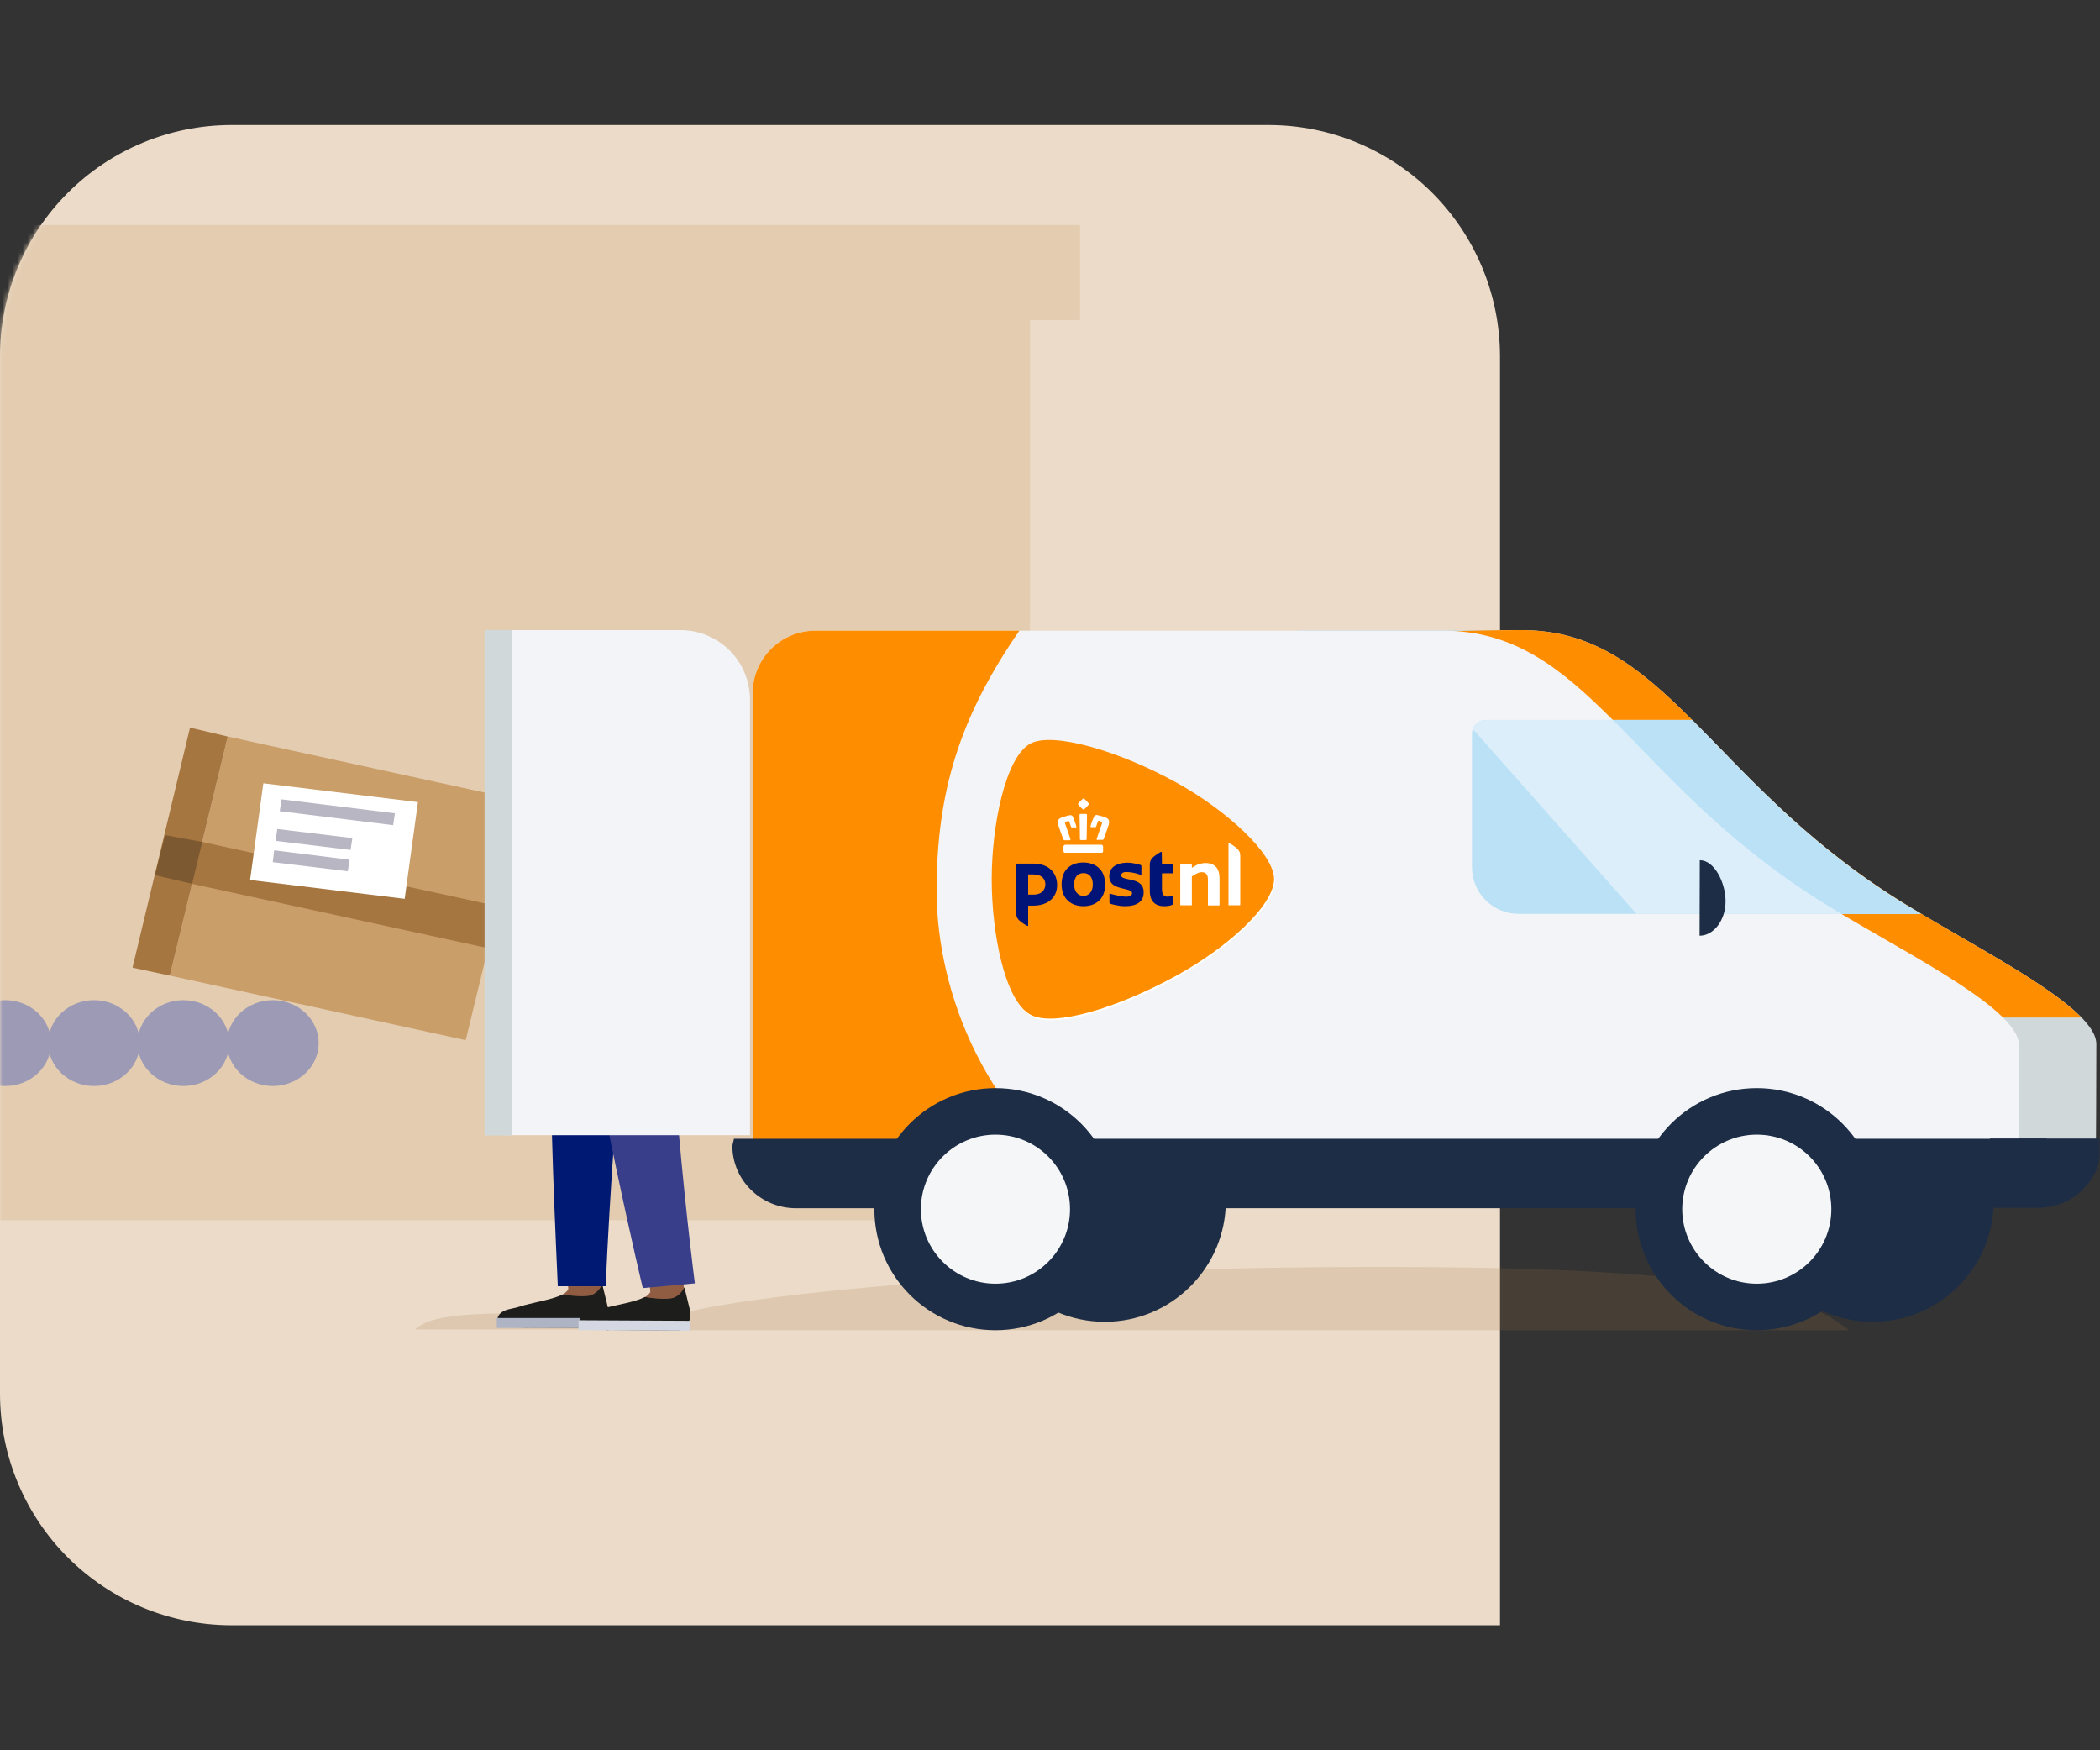
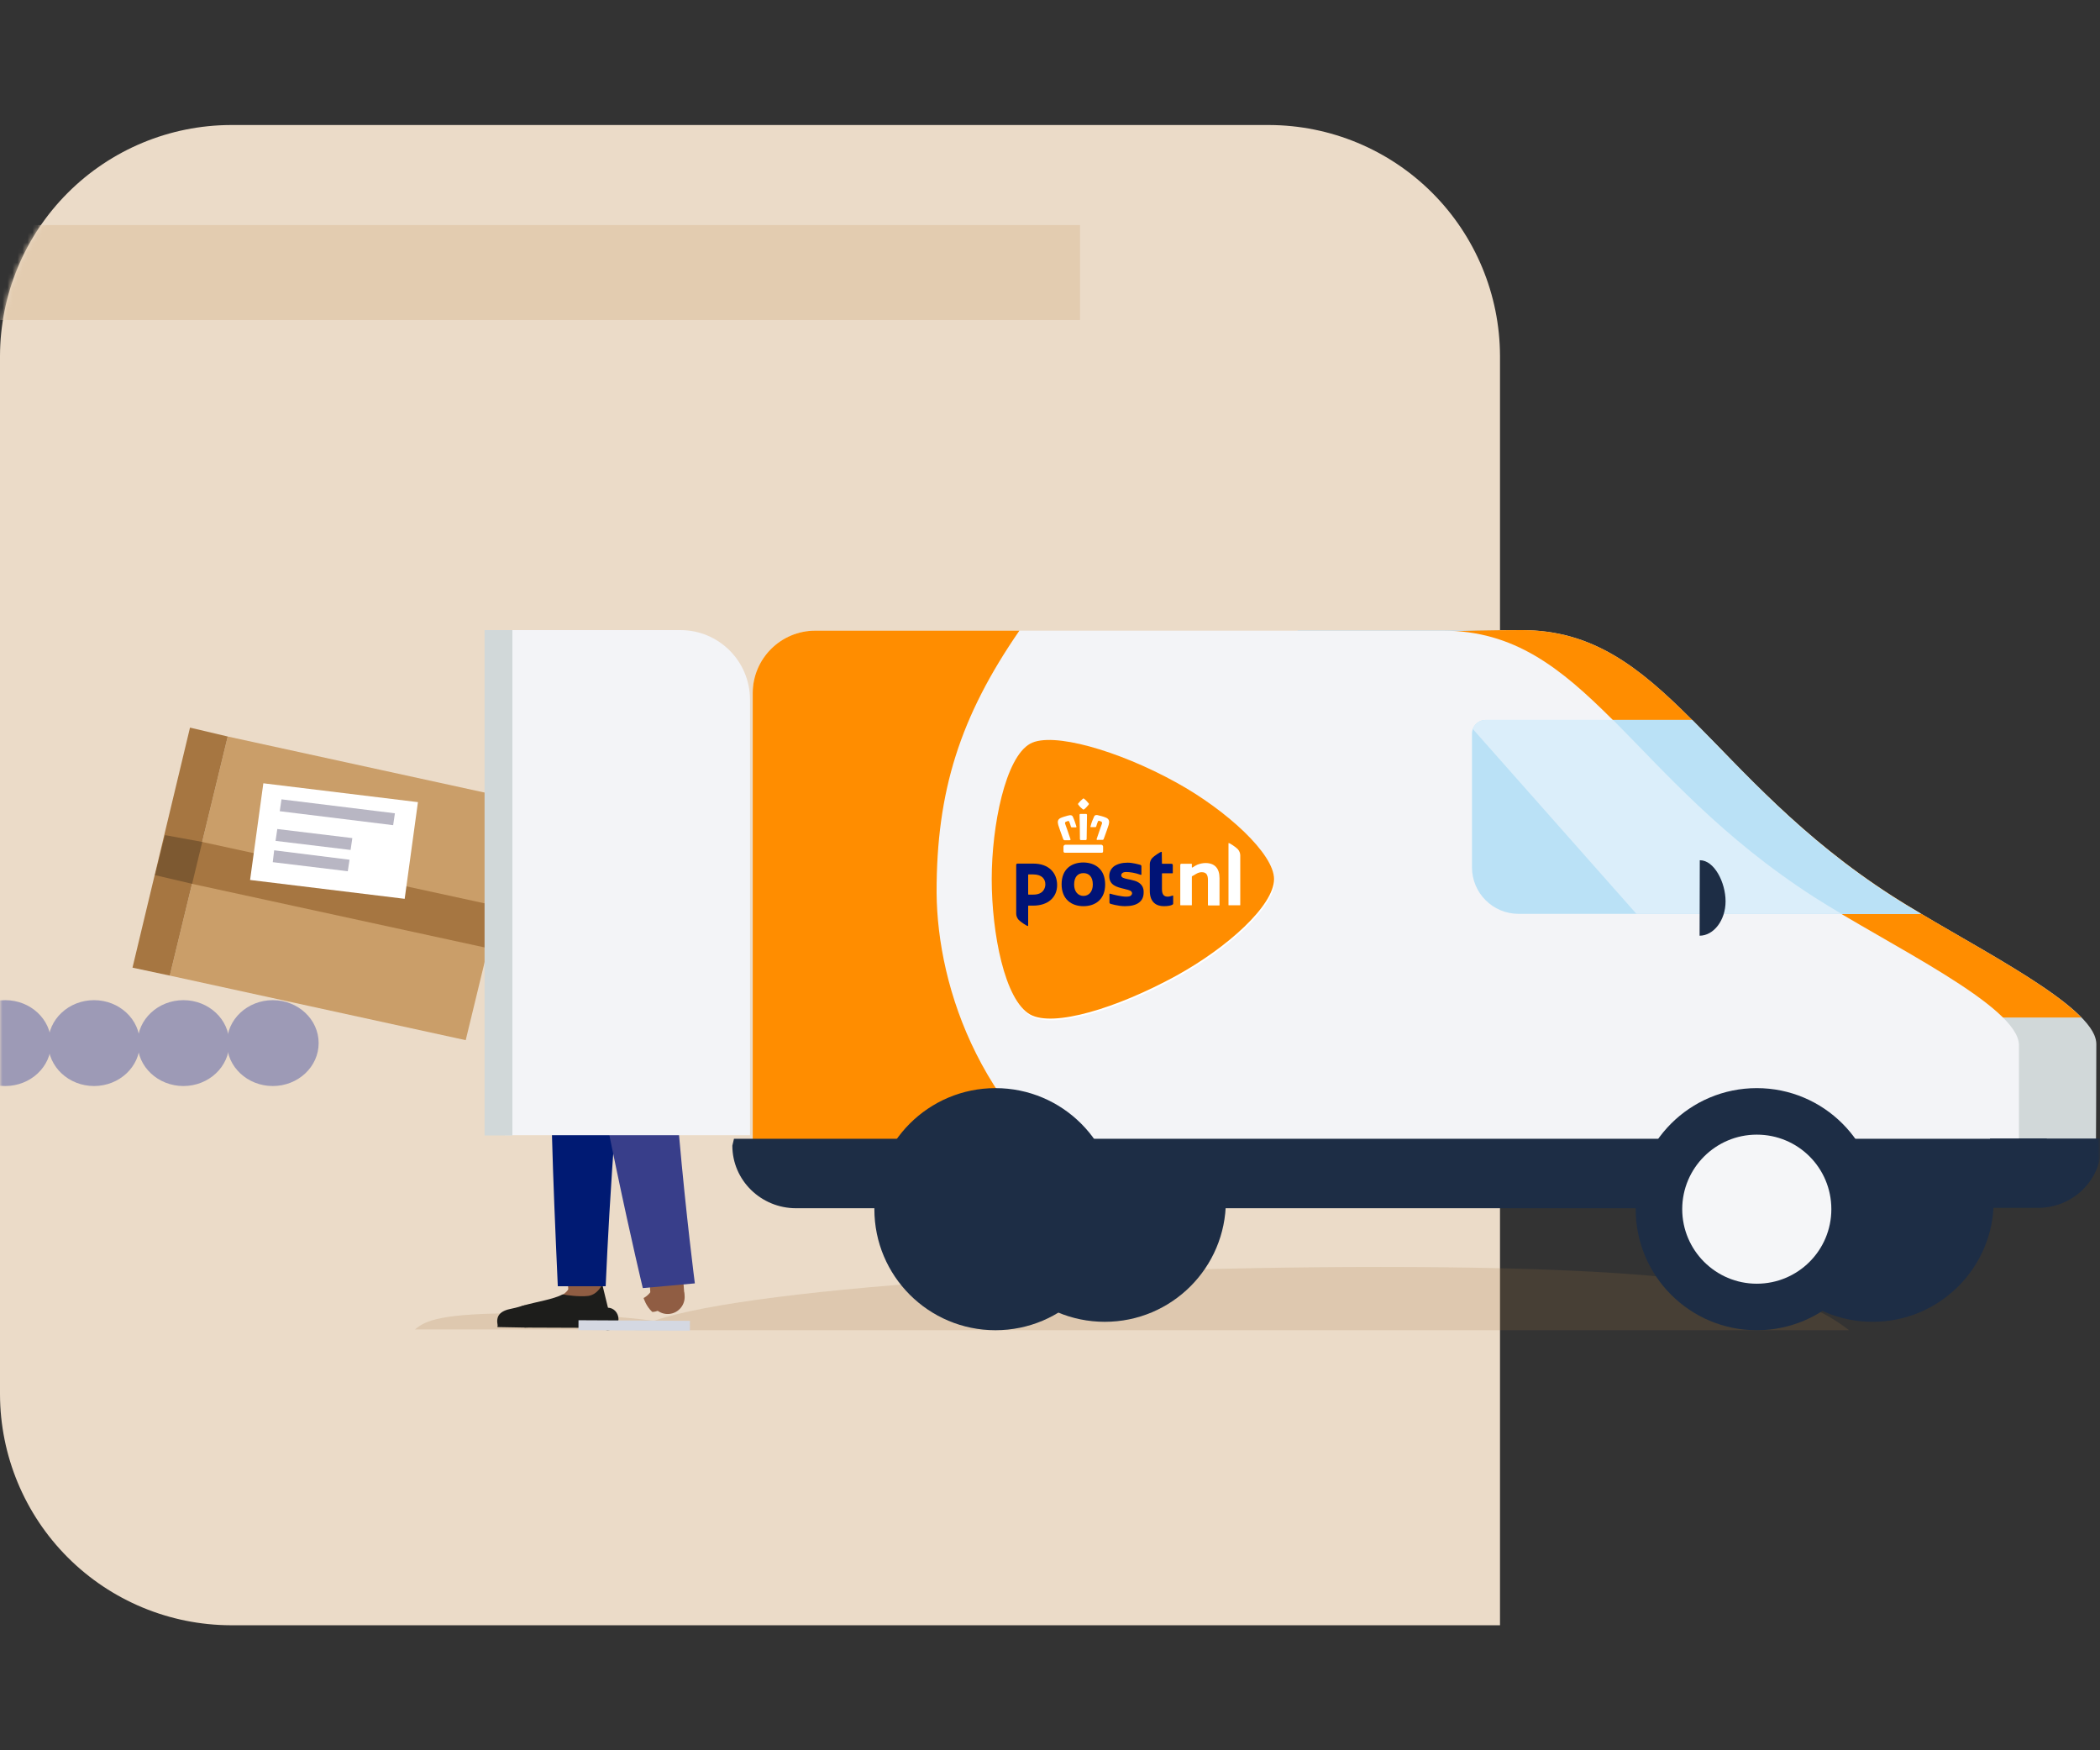
<svg xmlns="http://www.w3.org/2000/svg" width="420" height="350" viewBox="0 0 420 350" fill="none">
  <rect x="0" y="0" width="420" height="350" fill="#333333" stroke="none" />
  <path d="M300 325V71.154C299.964 58.925 295.09 47.206 286.442 38.558C277.794 29.91 266.075 25.036 253.845 25H46.154C33.925 25.036 22.206 29.91 13.558 38.558C4.91 47.206 0.036 58.925 0 71.154L0 278.845C0.036 291.075 4.91 302.794 13.558 311.442C22.206 320.09 33.925 324.964 46.154 325H300Z" fill="#EBDBC8" />
  <mask id="mask0_3736_257" style="mask-type:alpha" maskUnits="userSpaceOnUse" x="0" y="25" width="420" height="300">
    <path d="M420 325V71.154C419.964 58.925 415.09 47.206 406.442 38.558C397.794 29.91 386.075 25.036 373.845 25H46.154C33.925 25.036 22.206 29.91 13.558 38.558C4.91 47.206 0.036 58.925 0 71.154L0 278.845C0.036 291.075 4.91 302.794 13.558 311.442C22.206 320.09 33.925 324.964 46.154 325H420Z" fill="white" />
  </mask>
  <g mask="url(#mask0_3736_257)">
-     <rect y="57" width="206" height="187" fill="#E3CCB0" />
    <rect y="45" width="216" height="19" fill="#E3CCB0" />
    <path d="M1.049 217.17C6.115 217.17 10.221 213.326 10.221 208.585C10.221 203.844 6.115 200 1.049 200C-4.018 200 -8.124 203.844 -8.124 208.585C-8.124 213.326 -4.018 217.17 1.049 217.17Z" fill="#9D9AB6" />
    <path d="M18.806 217.17C23.872 217.17 27.979 213.326 27.979 208.585C27.979 203.844 23.872 200 18.806 200C13.74 200 9.633 203.844 9.633 208.585C9.633 213.326 13.74 217.17 18.806 217.17Z" fill="#9D9AB6" />
    <path d="M36.682 217.17C41.748 217.17 45.855 213.326 45.855 208.585C45.855 203.844 41.748 200 36.682 200C31.616 200 27.509 203.844 27.509 208.585C27.509 213.326 31.616 217.17 36.682 217.17Z" fill="#9D9AB6" />
    <path d="M54.557 217.17C59.623 217.17 63.73 213.326 63.73 208.585C63.73 203.844 59.623 200 54.557 200C49.491 200 45.384 203.844 45.384 208.585C45.384 213.326 49.491 217.17 54.557 217.17Z" fill="#9D9AB6" />
    <path fill-rule="evenodd" clip-rule="evenodd" d="M33.958 195.088L93.143 208L104.729 160.191L45.544 147.279L43.939 153.91L33.958 195.088Z" fill="#CA9E69" />
    <path fill-rule="evenodd" clip-rule="evenodd" d="M26.5 193.5L33.958 195.088L45.544 147.279L38 145.5L26.5 193.5Z" fill="#A67641" />
    <path fill-rule="evenodd" clip-rule="evenodd" d="M39.751 168.217L99.494 181.199L97.47 189.574L37.727 176.593L39.751 168.217Z" fill="#A67641" />
    <path fill-rule="evenodd" clip-rule="evenodd" d="M40.449 168.357L33 167L31 175L38.425 176.732L40.449 168.357Z" fill="#7D5931" />
    <path d="M52.668 156.633L83.587 160.402L80.935 179.735L50.016 175.966L52.668 156.633Z" fill="white" />
    <path d="M56.298 159.843L78.981 162.635L78.632 165.008L55.949 162.216L56.298 159.843Z" fill="#B8B6C3" />
    <path d="M55.46 165.776L70.466 167.591L70.117 169.964L55.111 168.149L55.46 165.776Z" fill="#B8B6C3" />
    <path d="M54.832 170.033L69.907 171.918L69.558 174.221L54.553 172.406L54.832 170.033Z" fill="#B8B6C3" />
    <path opacity="0.18" d="M369.805 266C360.574 258.869 345.941 253.349 276.163 253.349C206.424 253.349 136.122 258.828 126.891 266H369.805Z" fill="#A67641" />
    <path opacity="0.18" d="M83 265.858C85.061 264.027 88.345 262.613 103.928 262.613C119.512 262.613 135.288 264.027 137.349 265.858H83Z" fill="#A67641" />
    <path d="M119.456 245.511L112.729 246.043L113.768 259.184L120.496 258.652L119.456 245.511Z" fill="#905D43" />
-     <path d="M113.811 259.355C114.072 261.186 115.798 262.494 117.681 262.18C119.512 261.918 120.82 260.192 120.506 258.309C120.245 256.478 118.518 255.17 116.635 255.484C114.804 255.798 113.497 257.524 113.811 259.355Z" fill="#905D43" />
    <path d="M112.294 259.041C112.294 259.041 113.707 258.361 114.177 256.844L120.402 258.937C120.402 258.937 115.38 261.971 114.02 261.814C112.817 260.663 112.294 259.041 112.294 259.041Z" fill="#905D43" />
    <path d="M104.866 261.029C104.238 261.186 103.297 261.5 102.46 261.657C99.897 262.128 99.164 263.174 99.531 265.057L99.478 265.371L105.232 265.476" fill="#1D1D1B" />
    <path d="M102.983 263.226C102.983 261.97 103.977 260.977 105.18 261.029C106.383 261.029 107.325 262.075 107.325 263.278C107.325 264.534 106.331 265.527 105.128 265.475C103.925 265.475 102.983 264.481 102.983 263.226Z" fill="#1D1D1B" />
    <path d="M105.285 265.475L119.095 265.528C120.664 265.528 121.867 264.011 121.606 261.552L120.455 256.844C120.455 256.844 119.566 258.884 117.63 259.146C115.747 259.355 113.288 258.989 112.556 258.832C110.673 259.826 107.168 260.349 104.814 261.029" fill="#1D1D1B" />
-     <path d="M99.358 265.552H121.642V263.564H99.358V265.552Z" fill="#AEB4C3" />
    <path d="M114.438 168.702C109.469 197.682 109.417 209.818 111.561 257.21H121.134C121.134 257.21 122.965 213.584 125.999 201.082C126.417 199.251 114.438 168.702 114.438 168.702Z" fill="#001A73" />
    <path d="M112.974 177.647C113.183 182.93 117.629 187.011 122.86 186.801C128.143 186.592 132.224 182.146 132.014 176.915C131.857 171.632 127.411 167.551 122.18 167.761C116.949 167.97 112.817 172.364 112.974 177.647Z" fill="#383E8A" />
    <path d="M135.917 246.048L129.188 246.546L130.16 259.692L136.889 259.195L135.917 246.048Z" fill="#905D43" />
    <path d="M134.498 262.619C136.299 262.086 137.326 260.194 136.793 258.393C136.26 256.593 134.368 255.565 132.568 256.098C130.767 256.631 129.739 258.523 130.272 260.324C130.806 262.125 132.697 263.152 134.498 262.619Z" fill="#905D43" />
    <path d="M128.72 259.564C128.72 259.564 130.132 258.884 130.603 257.367L136.828 259.459C136.828 259.459 131.806 262.493 130.446 262.336C129.191 261.185 128.72 259.564 128.72 259.564Z" fill="#905D43" />
    <path d="M121.239 261.499C120.611 261.656 119.67 261.97 118.833 262.127C116.27 262.545 115.485 263.591 115.903 265.527L115.851 265.841L121.605 265.945" fill="#1D1D1B" />
    <path d="M119.356 263.696C119.356 262.441 120.35 261.499 121.553 261.499C122.756 261.499 123.698 262.545 123.698 263.801C123.698 265.056 122.704 265.998 121.501 265.998C120.298 265.945 119.356 264.899 119.356 263.696Z" fill="#1D1D1B" />
-     <path d="M121.658 265.945L135.467 266.102C137.037 266.102 138.24 264.585 138.031 262.127L136.88 257.419C136.88 257.419 135.991 259.459 134.055 259.668C132.172 259.877 129.713 259.511 128.981 259.354C127.098 260.348 123.593 260.871 121.239 261.499" fill="#1D1D1B" />
    <path d="M115.693 265.991L137.977 266.106L137.987 264.118L115.703 264.004L115.693 265.991Z" fill="#D4D8E2" />
    <path d="M134.211 177.072C132.014 202.965 138.971 256.635 138.971 256.635L128.561 257.576C128.561 257.576 119.512 220.07 113.13 178.275C113.13 178.275 112.869 175.973 112.712 174.666C112.555 173.358 112.502 169.801 112.502 169.801L134.211 177.072Z" fill="#383E8A" />
    <path d="M137.12 176.647C138.352 170.47 134.344 164.464 128.168 163.232C121.992 161.999 115.985 166.007 114.753 172.183C113.52 178.36 117.528 184.366 123.705 185.598C129.881 186.831 135.887 182.823 137.12 176.647Z" fill="#383E8A" />
    <path d="M398.747 240.114C398.747 253.487 387.908 264.319 374.528 264.319C361.148 264.319 350.309 253.487 350.309 240.114C350.309 226.742 361.148 215.909 374.528 215.909C387.908 215.909 398.747 226.742 398.747 240.114Z" fill="#1D2D45" />
    <path d="M406.67 241.384H362.793L259.452 126H304.376C332.706 126 341.414 155.434 378.527 179.228C392.281 188.044 415.453 199.175 418.854 206.945C419.116 207.58 419.266 208.177 419.266 208.775C419.266 217.291 419.191 228.871 419.191 228.871C419.191 235.781 406.67 241.384 406.67 241.384Z" fill="#D1D8D9" />
    <path d="M416.276 203.471C409.063 196.075 390.338 186.811 378.528 179.228C341.415 155.434 332.706 126 304.339 126C280.121 126 259.415 128.204 259.415 128.204L328.819 203.471H416.276Z" fill="#FF8D00" />
    <path d="M420.275 227.675H331.847V241.533H407.605C414.594 241.533 420.275 235.968 420.275 229.057V227.675Z" fill="#1D2D45" />
    <path d="M245.175 240.114C245.175 253.487 234.337 264.319 220.957 264.319C207.577 264.319 196.738 253.487 196.738 240.114C196.738 226.742 207.577 215.909 220.957 215.909C234.337 215.909 245.175 226.742 245.175 240.114Z" fill="#1D2D45" />
    <path d="M391.047 240.75H163.063C156.149 240.75 150.542 236.006 150.542 229.058V138.626C150.542 131.715 156.149 126.112 163.063 126.112H288.604C316.971 126.112 325.679 155.584 362.83 179.415C377.742 188.978 403.792 201.192 403.792 208.999V229.095" fill="#F3F4F7" />
    <path d="M203.876 126.112H163.063C156.149 126.112 150.542 131.715 150.542 138.626V229.095C150.542 236.006 156.149 240.787 163.063 240.787H223.236C196.326 224.538 187.468 197.607 187.319 178.519C187.282 158.161 192.028 143.295 203.876 126.112Z" fill="#FF8D00" />
    <path d="M378.64 179.341C360.177 167.5 348.778 154.277 338.462 143.967H297.163C295.631 143.967 294.398 145.2 294.398 146.731V173.439C294.398 178.594 298.584 182.74 303.704 182.74H384.246C382.265 181.582 380.359 180.461 378.64 179.341Z" fill="#BAE1F6" />
    <path d="M338.349 143.967H297.125C295.929 143.967 294.958 144.714 294.546 145.76L327.286 182.74H384.096C382.115 181.582 380.246 180.424 378.489 179.303C360.064 167.5 348.665 154.277 338.349 143.967Z" fill="#DBEEFA" />
    <path d="M362.868 179.416C364.549 180.499 366.418 181.619 368.362 182.777H384.134C382.153 181.619 380.284 180.461 378.527 179.341C360.064 167.5 348.665 154.277 338.35 143.967H322.615C332.931 154.314 344.367 167.537 362.868 179.416Z" fill="#BAE1F6" />
    <path d="M146.805 227.675L146.469 229.095C146.469 236.005 152.187 241.608 159.214 241.608H391.085C398.112 241.608 403.83 236.005 403.83 229.095V227.713H146.805V227.675Z" fill="#1D2D45" />
    <path d="M223.311 241.795C223.311 255.168 212.473 266 199.092 266C185.712 266 174.874 255.168 174.874 241.795C174.874 228.423 185.712 217.59 199.092 217.59C212.473 217.59 223.311 228.423 223.311 241.795Z" fill="#1D2D45" />
-     <path d="M214.005 241.796C214.005 250.051 207.315 256.7 199.092 256.7C190.87 256.7 184.18 250.013 184.18 241.796C184.18 233.578 190.87 226.892 199.092 226.892C207.315 226.892 214.005 233.54 214.005 241.796Z" fill="#F5F6F8" />
    <path d="M375.574 241.795C375.574 255.168 364.736 266 351.356 266C337.976 266 327.137 255.168 327.137 241.795C327.137 228.423 337.976 217.59 351.356 217.59C364.736 217.59 375.574 228.423 375.574 241.795Z" fill="#1D2D45" />
    <path d="M366.269 241.796C366.269 250.051 359.579 256.7 351.356 256.7C343.134 256.7 336.444 250.013 336.444 241.796C336.444 233.578 343.134 226.892 351.356 226.892C359.616 226.892 366.269 233.54 366.269 241.796Z" fill="#F5F6F8" />
    <path d="M339.994 172.019C339.957 172.019 339.957 172.019 339.957 172.019L339.919 187.11C339.919 187.11 339.882 187.11 339.919 187.11C342.722 187.11 345.114 184.047 345.114 180.237C345.114 176.427 342.834 172.019 339.994 172.019Z" fill="#1D2D45" />
    <path d="M409.361 227.675H397.999V233.241H409.361V227.675Z" fill="#1D2D45" />
    <path d="M235.429 156.812C245.521 162.378 254.976 171.081 254.976 176.124C254.939 181.428 245.67 189.795 235.429 195.436C223.507 201.973 210.837 205.783 206.203 203.205C201.082 200.366 198.503 186.882 198.503 176.124C198.503 165.441 201.232 151.77 206.203 149.043C210.575 146.615 223.806 150.388 235.429 156.812Z" fill="white" />
    <path d="M254.817 175.792C254.817 170.749 245.361 162.046 235.27 156.48C223.647 150.055 210.416 146.282 206.043 148.71C201.073 151.437 198.344 165.109 198.344 175.792C198.344 186.549 200.923 200.034 206.043 202.873C210.678 205.45 223.348 201.64 235.27 195.103C245.511 189.463 254.78 181.096 254.817 175.792ZM241.624 181.021C241.587 181.021 241.587 180.984 241.587 180.984V175.978C241.587 174.858 241.213 174.41 240.316 174.41C240.017 174.41 239.606 174.522 239.232 174.746C238.858 174.97 238.559 175.157 238.447 175.194C238.41 175.231 238.372 175.269 238.372 175.306V180.984C238.372 181.021 238.335 181.021 238.335 181.021H236.092C236.055 181.021 236.055 180.984 236.055 180.984V172.953C236.055 172.803 236.167 172.729 236.279 172.729H238.335C238.372 172.729 238.372 172.766 238.372 172.766V173.401C238.372 173.438 238.41 173.476 238.447 173.476H238.484L238.559 173.438C238.821 173.252 239.195 173.027 239.456 172.915C240.017 172.691 240.615 172.579 241.101 172.579C242.932 172.579 243.904 173.625 243.904 175.605V181.021C243.904 181.058 243.866 181.058 243.866 181.058H241.624V181.021ZM245.735 181.021C245.698 181.021 245.698 180.984 245.698 180.984V168.657C245.698 168.62 245.698 168.582 245.772 168.582C245.922 168.582 247.155 169.367 247.566 169.815C247.865 170.151 248.052 170.599 248.052 171.048V180.984C248.052 181.021 248.015 181.021 248.015 181.021H245.735ZM212.995 170.525C212.808 170.525 212.696 170.413 212.696 170.189V169.292C212.696 169.105 212.883 168.919 213.07 168.919H220.246C220.433 168.919 220.619 169.105 220.619 169.292V170.189C220.619 170.413 220.545 170.525 220.32 170.525H212.995ZM219.498 167.985C219.423 167.985 219.386 167.947 219.349 167.91C219.311 167.873 219.311 167.798 219.349 167.723C219.573 166.976 220.395 164.735 220.395 164.698C220.433 164.548 220.395 164.361 220.246 164.287L219.835 164.137C219.797 164.137 219.797 164.137 219.76 164.137C219.685 164.137 219.648 164.175 219.61 164.212C219.461 164.586 219.349 164.847 219.237 165.295C219.199 165.37 219.162 165.407 219.05 165.407H218.227C218.153 165.407 218.115 165.407 218.115 165.37C218.078 165.333 218.078 165.295 218.115 165.221C218.302 164.474 218.526 163.913 218.825 163.278C218.863 163.166 219.012 162.979 219.274 162.979C219.311 162.979 219.386 162.979 219.423 162.979C219.685 163.054 219.984 163.129 220.32 163.204C220.582 163.278 220.844 163.353 221.105 163.465C221.928 163.764 221.89 164.361 221.741 164.922C221.629 165.295 221.18 166.603 220.881 167.387C220.806 167.537 220.769 167.686 220.732 167.798C220.694 167.873 220.619 167.947 220.507 167.947H219.498V167.985ZM216.172 167.985C215.985 167.985 215.985 167.798 215.985 167.798C215.985 167.761 215.948 163.577 215.91 162.979C215.91 162.942 215.91 162.83 215.985 162.793C216.022 162.755 216.06 162.755 216.097 162.755C216.172 162.755 216.396 162.755 216.658 162.755C216.919 162.755 217.144 162.755 217.218 162.755C217.256 162.755 217.293 162.755 217.33 162.793C217.405 162.867 217.405 162.942 217.405 162.979C217.405 163.54 217.33 167.761 217.33 167.798C217.33 167.798 217.33 167.985 217.144 167.985H216.172ZM212.883 167.985C212.771 167.985 212.696 167.947 212.659 167.835C212.621 167.723 212.584 167.611 212.509 167.424C212.21 166.64 211.762 165.333 211.65 164.959C211.5 164.361 211.463 163.801 212.285 163.502C212.547 163.39 212.808 163.316 213.07 163.241C213.406 163.129 213.705 163.054 213.967 163.017C214.004 163.017 214.079 163.017 214.116 163.017C214.378 163.017 214.527 163.204 214.565 163.316C214.864 163.951 215.051 164.548 215.275 165.258C215.275 165.333 215.275 165.37 215.275 165.407C215.238 165.445 215.2 165.445 215.163 165.445H214.378C214.266 165.445 214.228 165.407 214.191 165.333C214.079 164.884 213.967 164.623 213.817 164.249C213.817 164.212 213.743 164.175 213.668 164.175C213.63 164.175 213.63 164.175 213.593 164.175L213.182 164.324C213.032 164.361 212.958 164.586 213.032 164.735C213.032 164.772 213.855 167.014 214.079 167.761C214.116 167.835 214.116 167.91 214.079 167.947C214.042 167.985 214.004 168.022 213.929 168.022H212.883V167.985ZM216.695 161.896C216.658 161.896 216.62 161.859 216.546 161.821C216.209 161.56 215.91 161.261 215.649 160.888C215.611 160.85 215.574 160.776 215.649 160.664C215.948 160.29 216.247 159.991 216.62 159.692C216.658 159.655 216.695 159.655 216.695 159.655C216.732 159.655 216.732 159.655 216.77 159.692C217.144 159.954 217.443 160.29 217.742 160.664C217.816 160.738 217.779 160.813 217.742 160.888C217.48 161.224 217.181 161.56 216.845 161.821C216.77 161.859 216.732 161.896 216.695 161.896Z" fill="#FF8D00" />
    <path d="M221.03 176.875C221.03 179.826 219.087 181.208 216.695 181.208C214.265 181.208 212.322 179.789 212.322 176.838C212.322 173.812 214.265 172.467 216.695 172.467C219.087 172.505 221.03 173.849 221.03 176.875ZM218.564 176.875C218.564 175.269 217.741 174.596 216.695 174.596C215.611 174.596 214.826 175.306 214.826 176.875C214.826 178.332 215.648 179.154 216.695 179.154C217.741 179.154 218.564 178.332 218.564 176.875Z" fill="#001376" />
    <path d="M232.354 170.413C232.354 170.338 232.317 170.338 232.242 170.338C232.093 170.338 230.822 171.16 230.448 171.571C230.149 171.907 229.962 172.355 229.962 172.804V178.145C229.962 180.461 231.308 181.208 232.765 181.208C233.588 181.208 234.148 181.096 234.485 180.909C234.559 180.872 234.634 180.797 234.634 180.685V179.154C234.634 179.116 234.597 179.079 234.559 179.079C234.485 179.079 233.924 179.303 233.588 179.303C232.84 179.303 232.392 178.967 232.392 177.772V174.709C232.392 174.671 232.429 174.634 232.467 174.634H234.485C234.522 174.634 234.559 174.597 234.559 174.559V172.99C234.559 172.841 234.447 172.729 234.298 172.729H232.467C232.429 172.729 232.392 172.692 232.392 172.654L232.354 170.413Z" fill="#001376" />
    <path d="M203.24 172.953C203.24 172.804 203.352 172.692 203.501 172.692H206.678C209.78 172.692 211.425 174.56 211.425 176.988C211.425 179.415 209.631 181.096 206.641 181.096H205.706C205.669 181.096 205.632 181.134 205.632 181.171V185.093C205.632 185.168 205.594 185.168 205.52 185.168C205.37 185.168 204.099 184.346 203.726 183.935C203.427 183.599 203.24 183.151 203.24 182.703V172.953ZM209.07 176.838C209.07 175.792 208.397 174.858 206.641 174.858H205.706C205.669 174.858 205.632 174.896 205.632 174.933V178.818C205.632 178.855 205.669 178.893 205.706 178.893H206.678C208.771 178.893 209.07 177.436 209.07 176.838Z" fill="#001376" />
    <path d="M227.758 176.502C227.272 176.166 226.674 176.053 226.076 175.904C225.964 175.867 225.59 175.792 225.515 175.792C224.805 175.643 224.245 175.493 224.245 175.045C224.245 174.634 224.618 174.373 225.216 174.373C225.964 174.373 227.01 174.522 228.131 174.933C228.169 174.97 228.281 174.933 228.281 174.858V173.215C228.281 173.103 228.206 172.99 228.094 172.953C227.683 172.841 226.524 172.505 225.515 172.505C224.394 172.505 223.497 172.766 222.824 173.215C222.189 173.7 221.853 174.373 221.853 175.194C221.853 177.025 223.385 177.398 224.805 177.734C225.029 177.772 224.992 177.772 225.067 177.809C225.739 177.958 226.412 178.108 226.412 178.631C226.412 178.78 226.337 178.93 226.225 179.042C226.038 179.228 225.777 179.303 225.216 179.303C224.319 179.303 222.6 178.892 222.039 178.706H222.002C221.927 178.706 221.89 178.743 221.89 178.818V180.461C221.89 180.573 221.965 180.685 222.077 180.723C222.077 180.723 223.572 181.208 224.992 181.208C227.459 181.208 228.729 180.237 228.729 178.481C228.767 177.585 228.43 176.95 227.758 176.502Z" fill="#001376" />
    <path d="M101 126H136.093C143.773 126 150 132.227 150 139.907V227H101V126Z" fill="#F3F4F7" />
    <rect x="96.914" y="126" width="5.563" height="101.06" fill="#D1D8D9" />
  </g>
</svg>